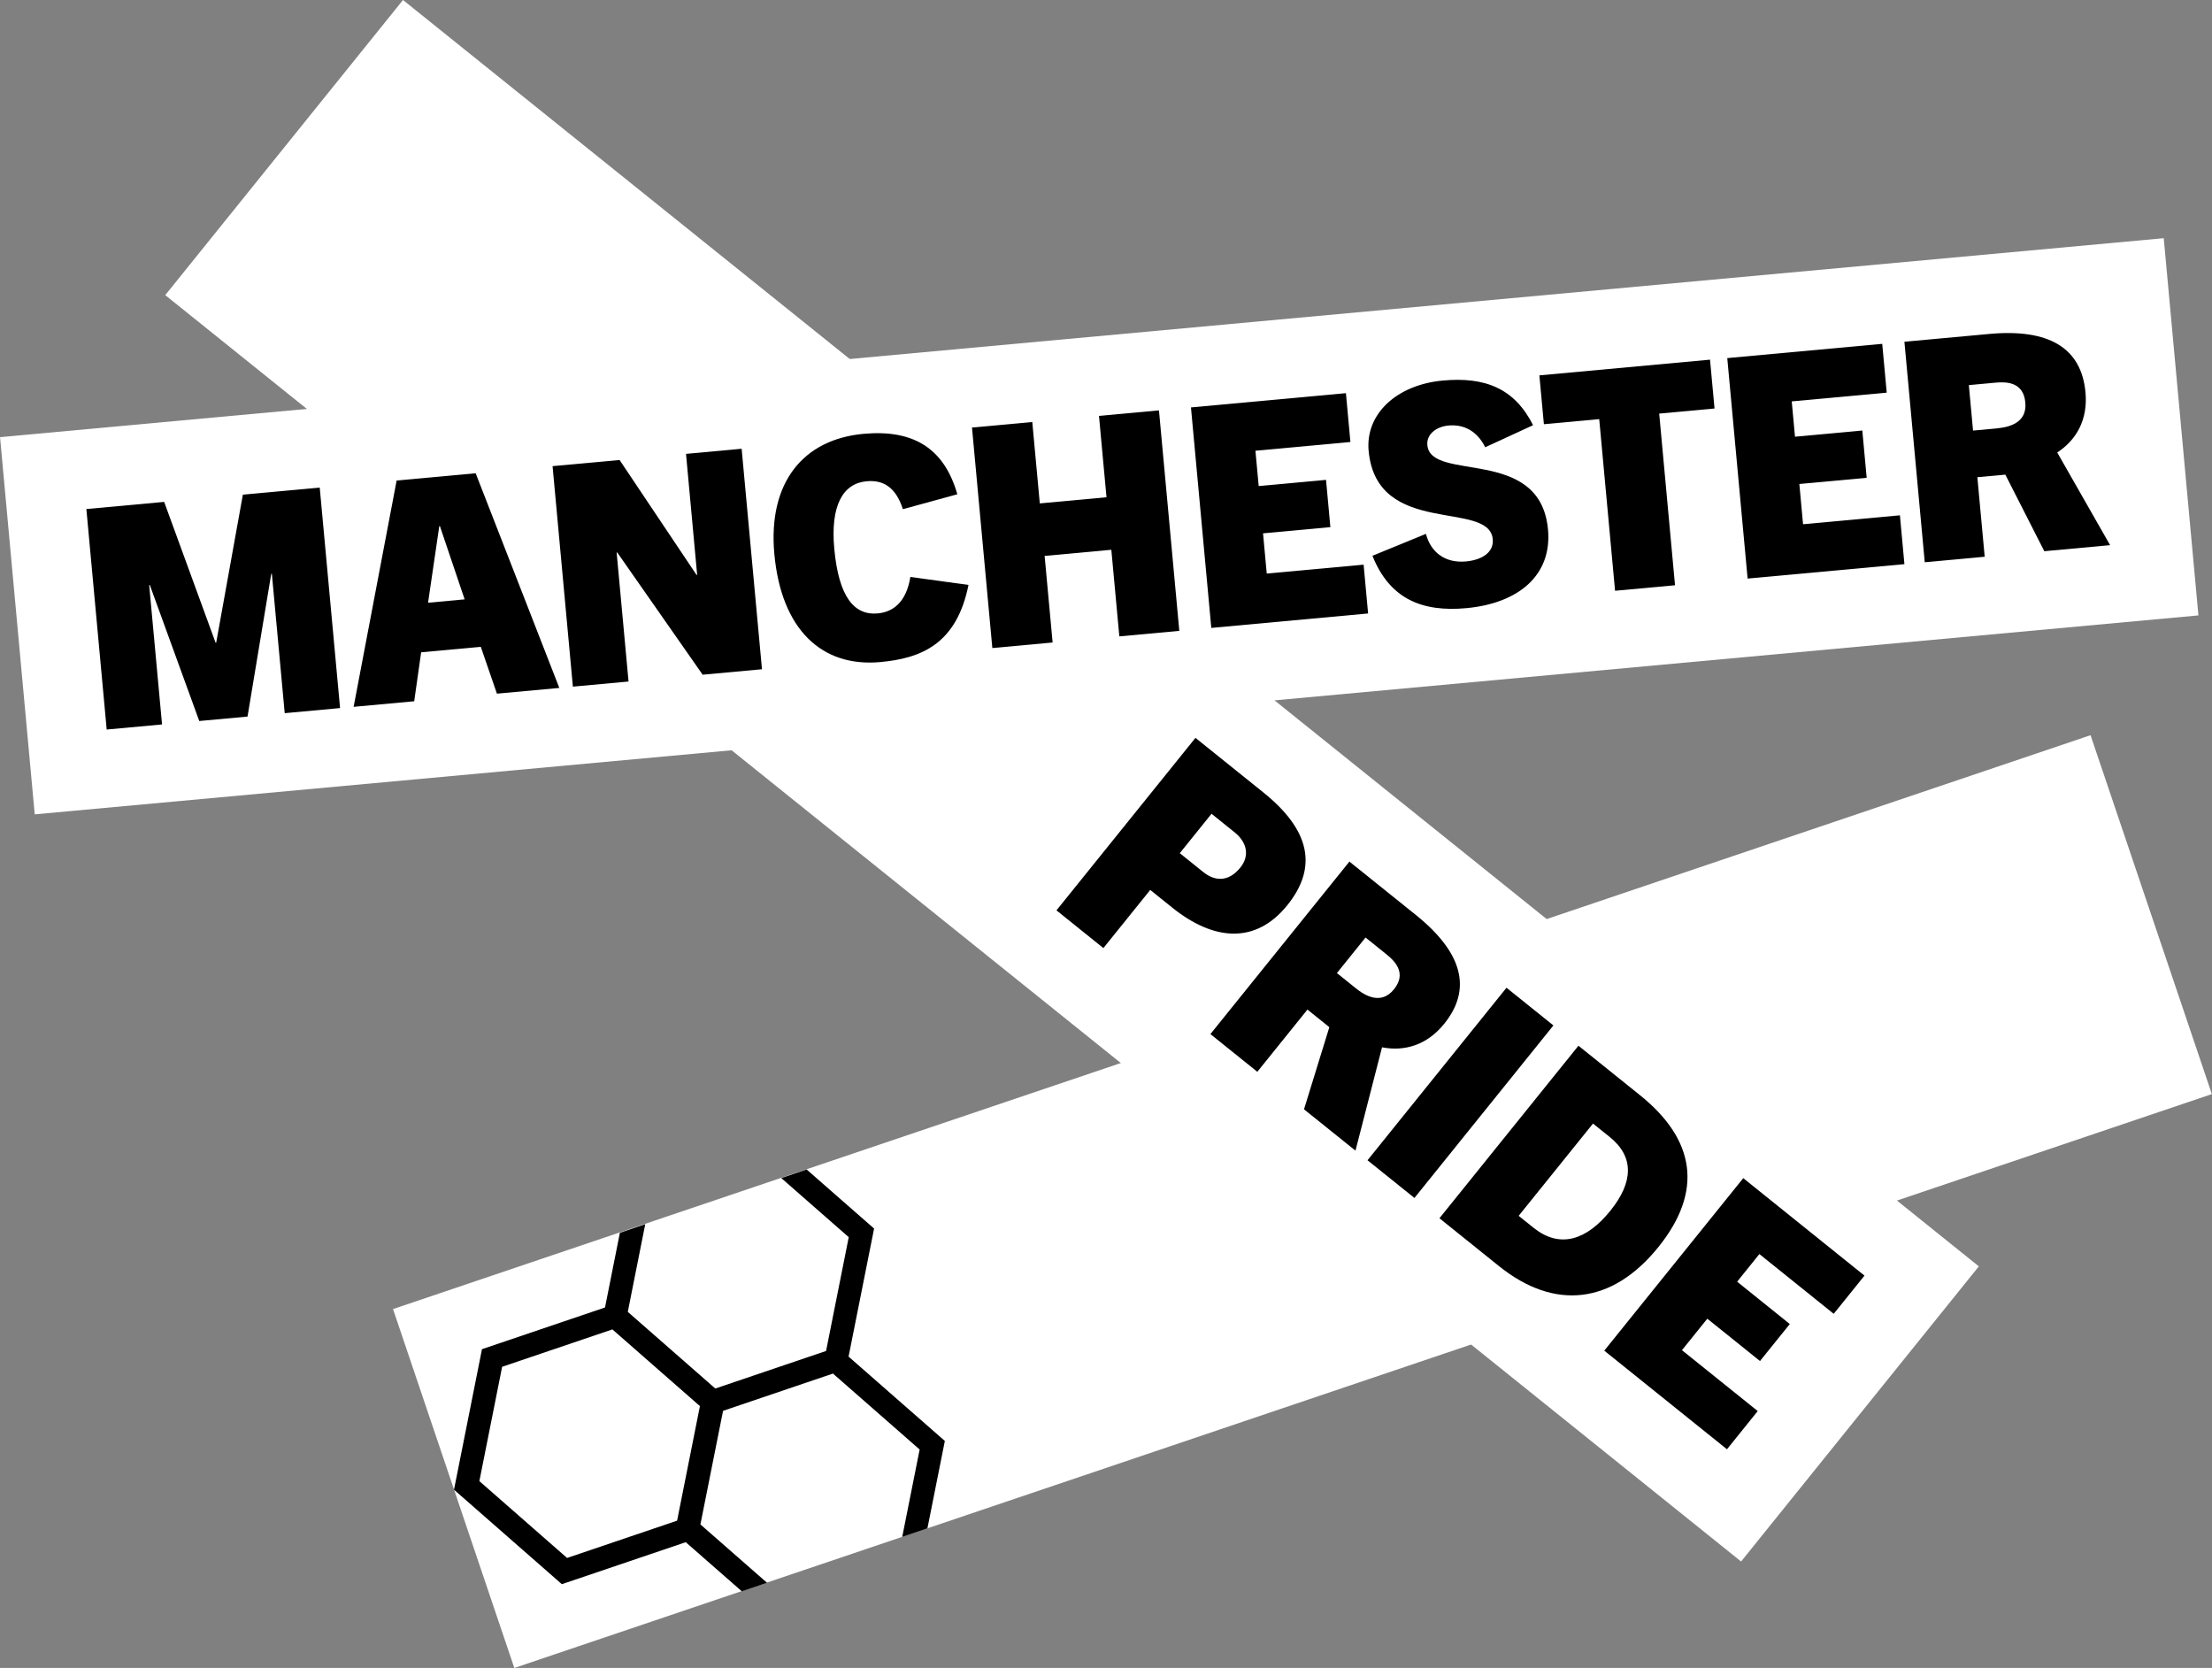
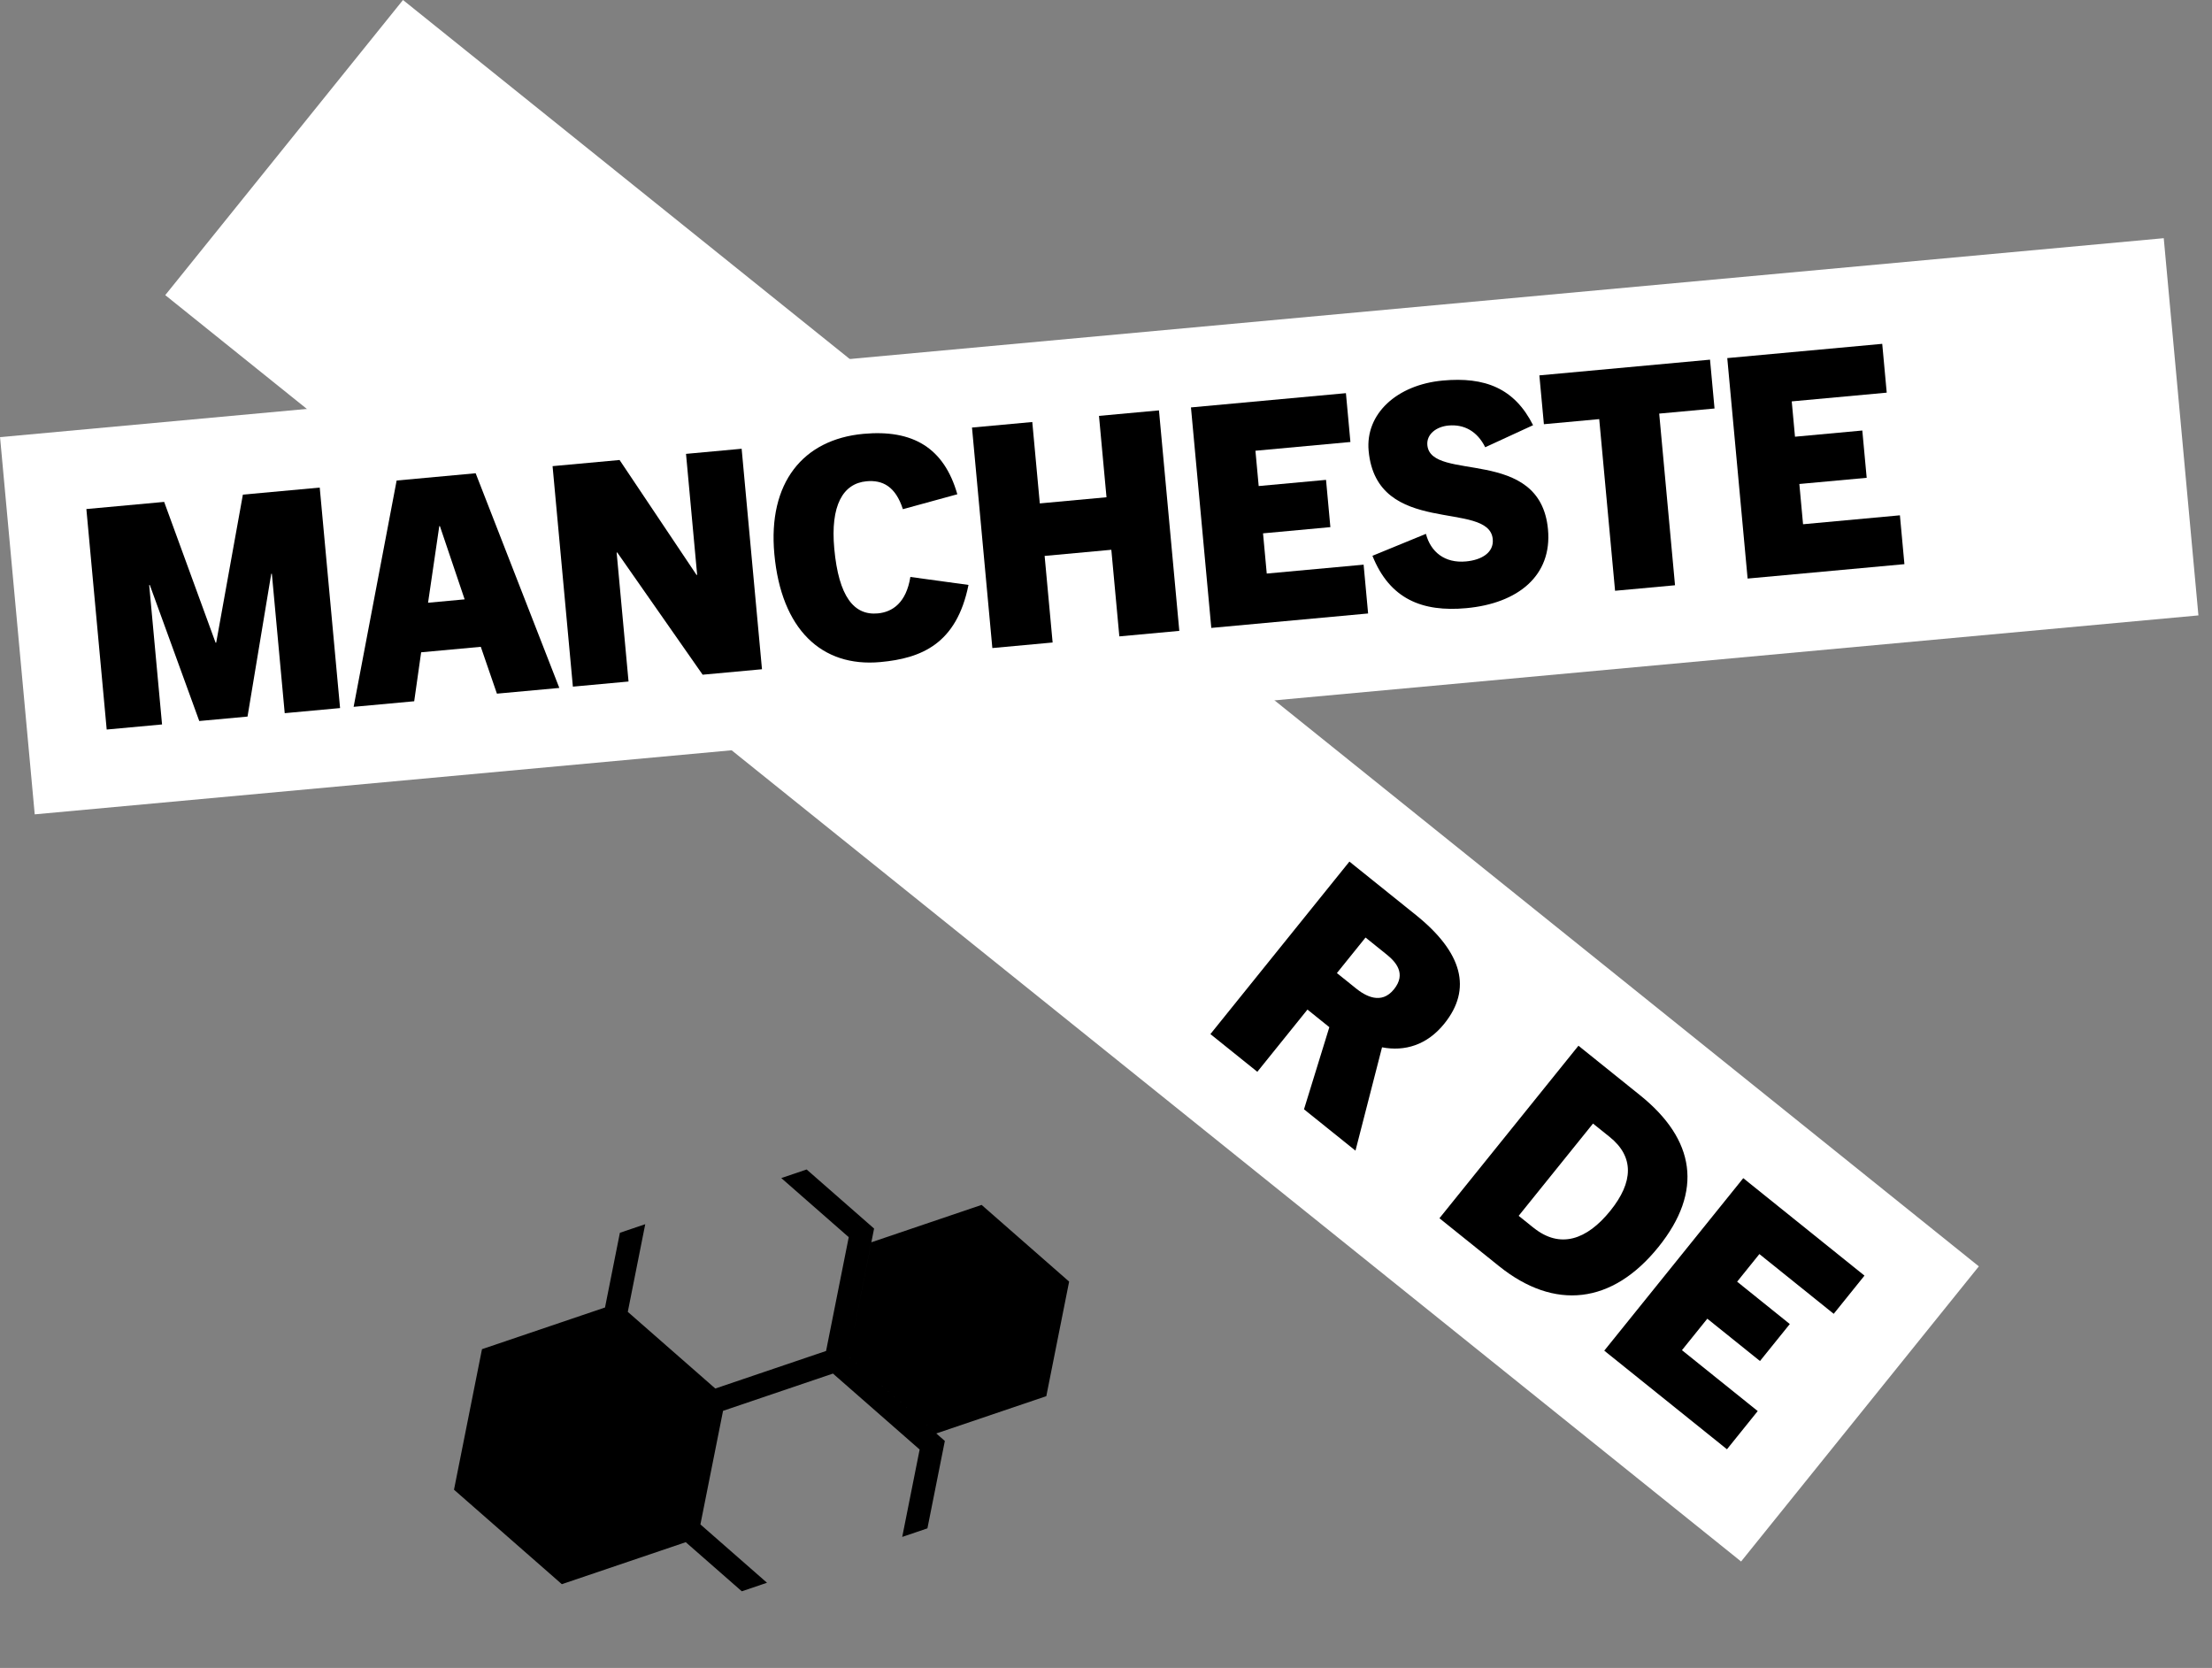
<svg xmlns="http://www.w3.org/2000/svg" width="252" height="190" viewBox="0 0 252 190">
  <rect x="0" y="0" width="252" height="190" fill="#808080" stroke="none" />
-   <rect fill="#FFFFFF" x="46.309" y="115.299" width="204.14" height="43.156" transform="translate(-36.019 54.724) rotate(-18.677)" />
  <polygon fill="#FFFFFF" points="18.826 33.619 45.911 0 225.438 144.256 198.352 177.876 18.826 33.619" />
-   <path d="M137.095,99.348c1.262,1.013,2.83,1.192,4.219-.532,1.08-1.343.739-2.878-.66-4.001l-2.631-2.115-3.617,4.488,2.686,2.16h.003ZM120.356,103.703l15.835-19.65,7.727,6.209c5.371,4.317,6.207,8.548,2.744,12.847-3.638,4.516-8.442,4.035-13.101.292l-2.521-2.026-5.337,6.624-5.344-4.296h-.003Z" />
  <path d="M154.44,112.566c1.097.883,2.913,1.933,4.367.127,1.434-1.779.213-3.122-.856-3.98l-2.383-1.916-3.263,4.049,2.139,1.717-.003.003ZM148.556,126.368l2.888-9.358-2.493-2.006-5.712,7.088-5.344-4.296,15.835-19.65,7.565,6.078c5.344,4.293,6.42,8.451,3.243,12.39-1.963,2.435-4.508,3.187-7.091,2.689l-3.026,11.772-5.866-4.712v.003Z" />
-   <polygon points="155.793 132.169 171.626 112.517 176.971 116.811 161.138 136.464 155.793 132.169" />
  <path d="M174.714,139.861c3.012,2.421,6.056,1.394,8.745-1.944,2.624-3.256,2.737-6.144-.086-8.41l-1.891-1.518-8.469,10.509,1.699,1.367.003-.003ZM163.989,138.772l15.835-19.65,7.015,5.639c6.276,5.045,7.235,10.91,2.098,17.288-5.271,6.542-11.85,7.253-18.153,2.188l-6.795-5.46v-.003Z" />
  <polygon points="182.764 153.858 198.599 134.208 212.409 145.311 208.905 149.662 200.436 142.855 197.901 146.001 203.902 150.826 200.504 155.04 194.504 150.218 191.615 153.803 200.247 160.74 196.743 165.092 182.764 153.858" />
  <rect fill="#FFFFFF" x="1.461" y="38.374" width="247.537" height="43.151" transform="translate(-4.963 11.717) rotate(-5.253)" />
  <polygon points="32.436 81.24 30.971 65.357 30.902 65.364 28.199 81.628 22.701 82.133 17.065 66.638 16.996 66.641 18.461 82.524 12.155 83.104 9.84 57.987 18.702 57.173 24.561 73.214 24.63 73.207 27.67 56.345 36.425 55.542 38.742 80.659 32.436 81.24" />
  <path d="M48.766,68.66l4.168-.385-2.82-8.348-.069.007-1.279,8.726h0ZM56.61,79.014l-1.836-5.333-6.795.625-.791,5.577-6.901.635,4.9-25.78,9.002-.828,9.532,24.455-7.111.652v-.003Z" />
  <polygon points="80.048 76.858 70.32 62.936 70.251 62.942 71.606 77.634 65.265 78.218 62.951 53.1 70.585 52.4 79.353 65.491 79.422 65.484 78.153 51.702 84.491 51.119 86.808 76.236 80.048 76.858" />
  <path d="M110.336,66.627c-1.355,6.758-5.409,8.366-10.034,8.791-6.726.618-11.296-3.757-12.084-12.294-.753-8.149,3.28-13.07,10.144-13.702,5.639-.519,9.188,1.59,10.701,6.882l-6.203,1.7c-.839-2.603-2.321-3.348-4.144-3.18-2.696.247-4.123,2.778-3.672,7.675.505,5.491,2.259,7.624,4.955,7.377,1.682-.155,3.243-1.216,3.714-4.152l6.619.907.003-.003Z" />
  <polygon points="127.519 72.493 126.607 62.627 119.008 63.327 119.919 73.19 113.052 73.822 110.734 48.704 117.602 48.073 118.458 57.345 126.057 56.644 125.201 47.375 132.034 46.747 134.351 71.864 127.519 72.493" />
  <polygon points="137.996 71.528 135.679 46.41 153.333 44.786 153.845 50.349 143.024 51.345 143.395 55.367 151.067 54.663 151.562 60.047 143.89 60.755 144.313 65.336 155.348 64.323 155.86 69.883 137.996 71.528" />
  <path d="M169.202,50.947c-.908-1.82-2.397-2.637-4.185-2.473-1.403.13-2.521,1.006-2.407,2.232.392,4.269,12.864.052,13.744,9.602.485,5.247-3.391,8.427-9.312,8.97-5.01.46-8.714-1.034-10.687-5.965l6.093-2.5c.543,2.067,2.149,3.365,4.563,3.142,1.822-.168,3.191-1.034,3.05-2.538-.416-4.512-13.225-.158-14.14-10.059-.389-4.197,3.191-7.524,8.445-8.008,4.8-.443,8.17.872,10.289,5.086l-5.457,2.514.003-.003Z" />
  <polygon points="183.995 67.297 182.19 47.743 175.887 48.323 175.371 42.76 194.813 40.971 195.326 46.534 189.023 47.114 190.825 66.669 183.995 67.297" />
  <polygon points="199.095 65.906 196.777 40.792 214.431 39.168 214.943 44.728 204.122 45.724 204.493 49.748 212.162 49.041 212.66 54.429 204.989 55.133 205.411 59.718 216.446 58.701 216.959 64.265 199.095 65.906" />
-   <path d="M227.508,48.794c1.403-.13,3.439-.632,3.225-2.943-.21-2.273-2.022-2.39-3.387-2.263l-3.047.282.478,5.179,2.73-.251v-.003ZM232.9,62.798l-4.443-8.73-3.188.292.836,9.059-6.829.628-2.318-25.117,9.666-.889c6.829-.628,10.498,1.611,10.962,6.645.289,3.111-1.021,5.423-3.219,6.858l6.025,10.557-7.496.69.003.007Z" />
-   <path d="M96.674,154.535l2.906-14.585-7.685-6.731-2.888.979,7.685,6.734-2.582,12.961-12.62,4.279-9.969-8.733,1.988-9.987-2.888.979-1.695,8.51-14.016,4.749-3.188,16.007,12.286,10.763,14.116-4.784,6.386,5.594,2.871-.972-7.586-6.645,2.579-12.94,12.52-4.245,9.876,8.651-1.984,9.956,2.871-.975,1.984-9.956-10.969-9.609h.003ZM54.612,168.718l2.593-13.022,12.561-4.258,9.972,8.737-2.6,13.05-12.534,4.248-9.993-8.754h0Z" />
+   <path d="M96.674,154.535l2.906-14.585-7.685-6.731-2.888.979,7.685,6.734-2.582,12.961-12.62,4.279-9.969-8.733,1.988-9.987-2.888.979-1.695,8.51-14.016,4.749-3.188,16.007,12.286,10.763,14.116-4.784,6.386,5.594,2.871-.972-7.586-6.645,2.579-12.94,12.52-4.245,9.876,8.651-1.984,9.956,2.871-.975,1.984-9.956-10.969-9.609h.003Zl2.593-13.022,12.561-4.258,9.972,8.737-2.6,13.05-12.534,4.248-9.993-8.754h0Z" />
</svg>